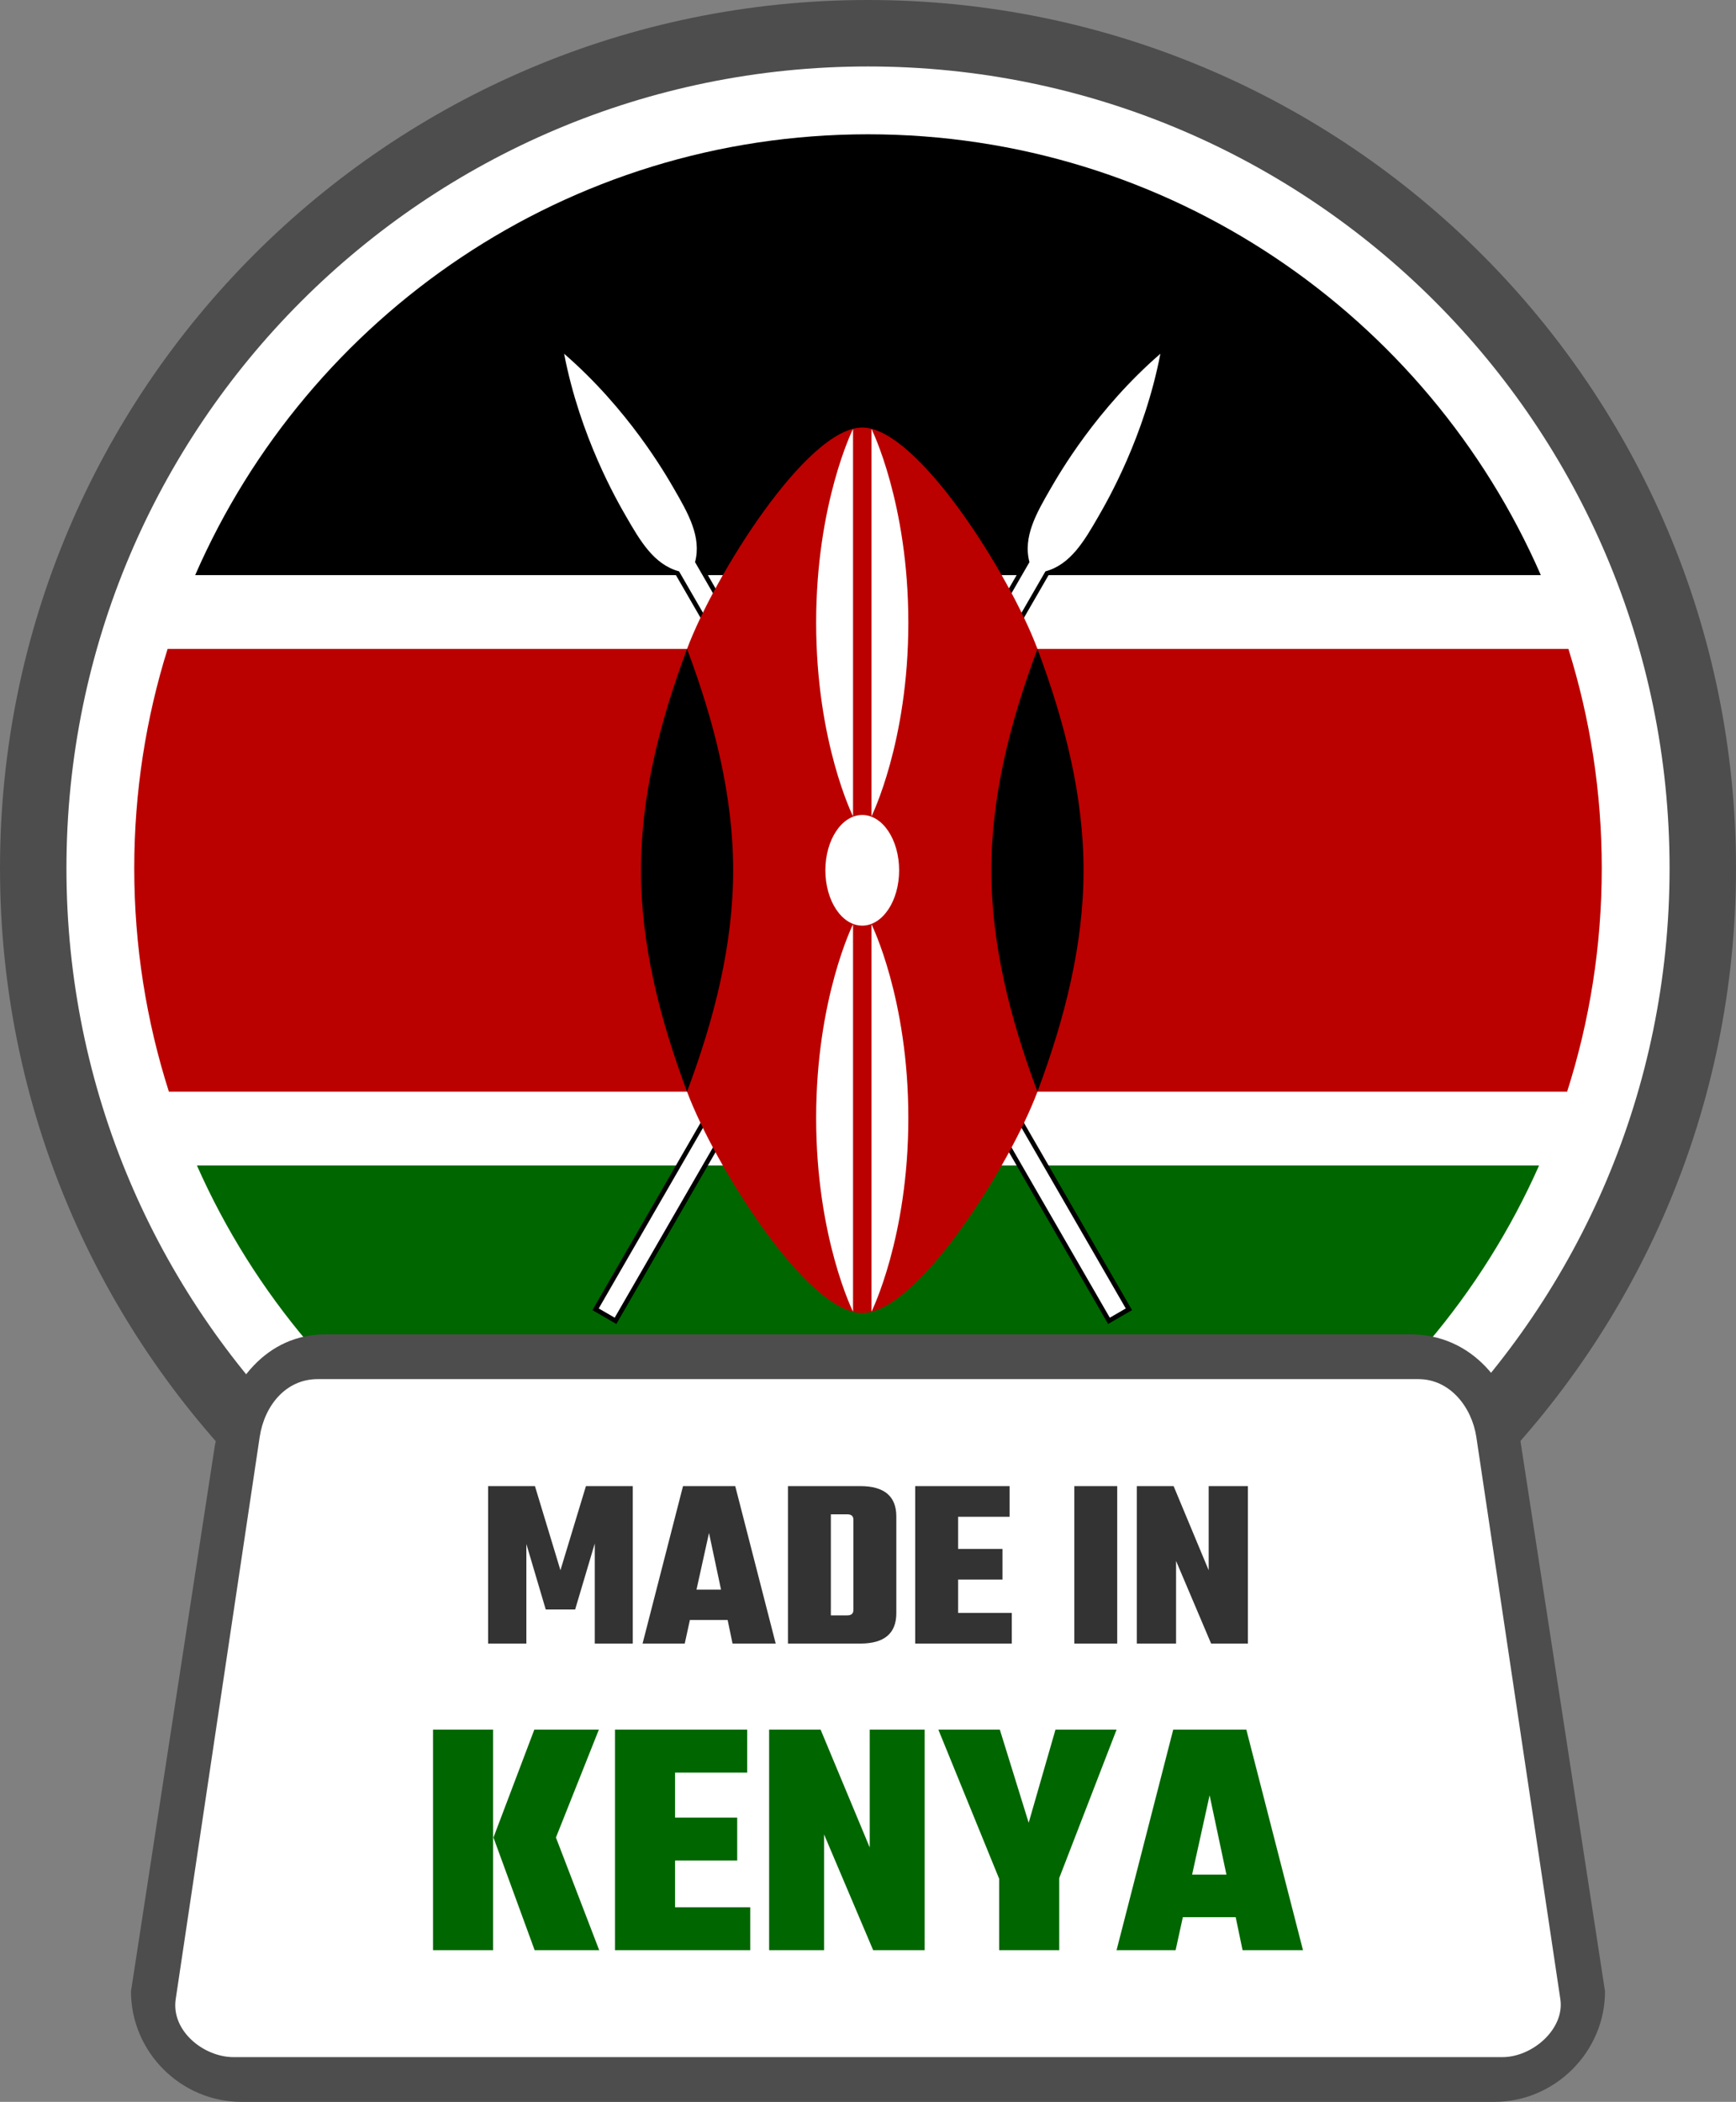
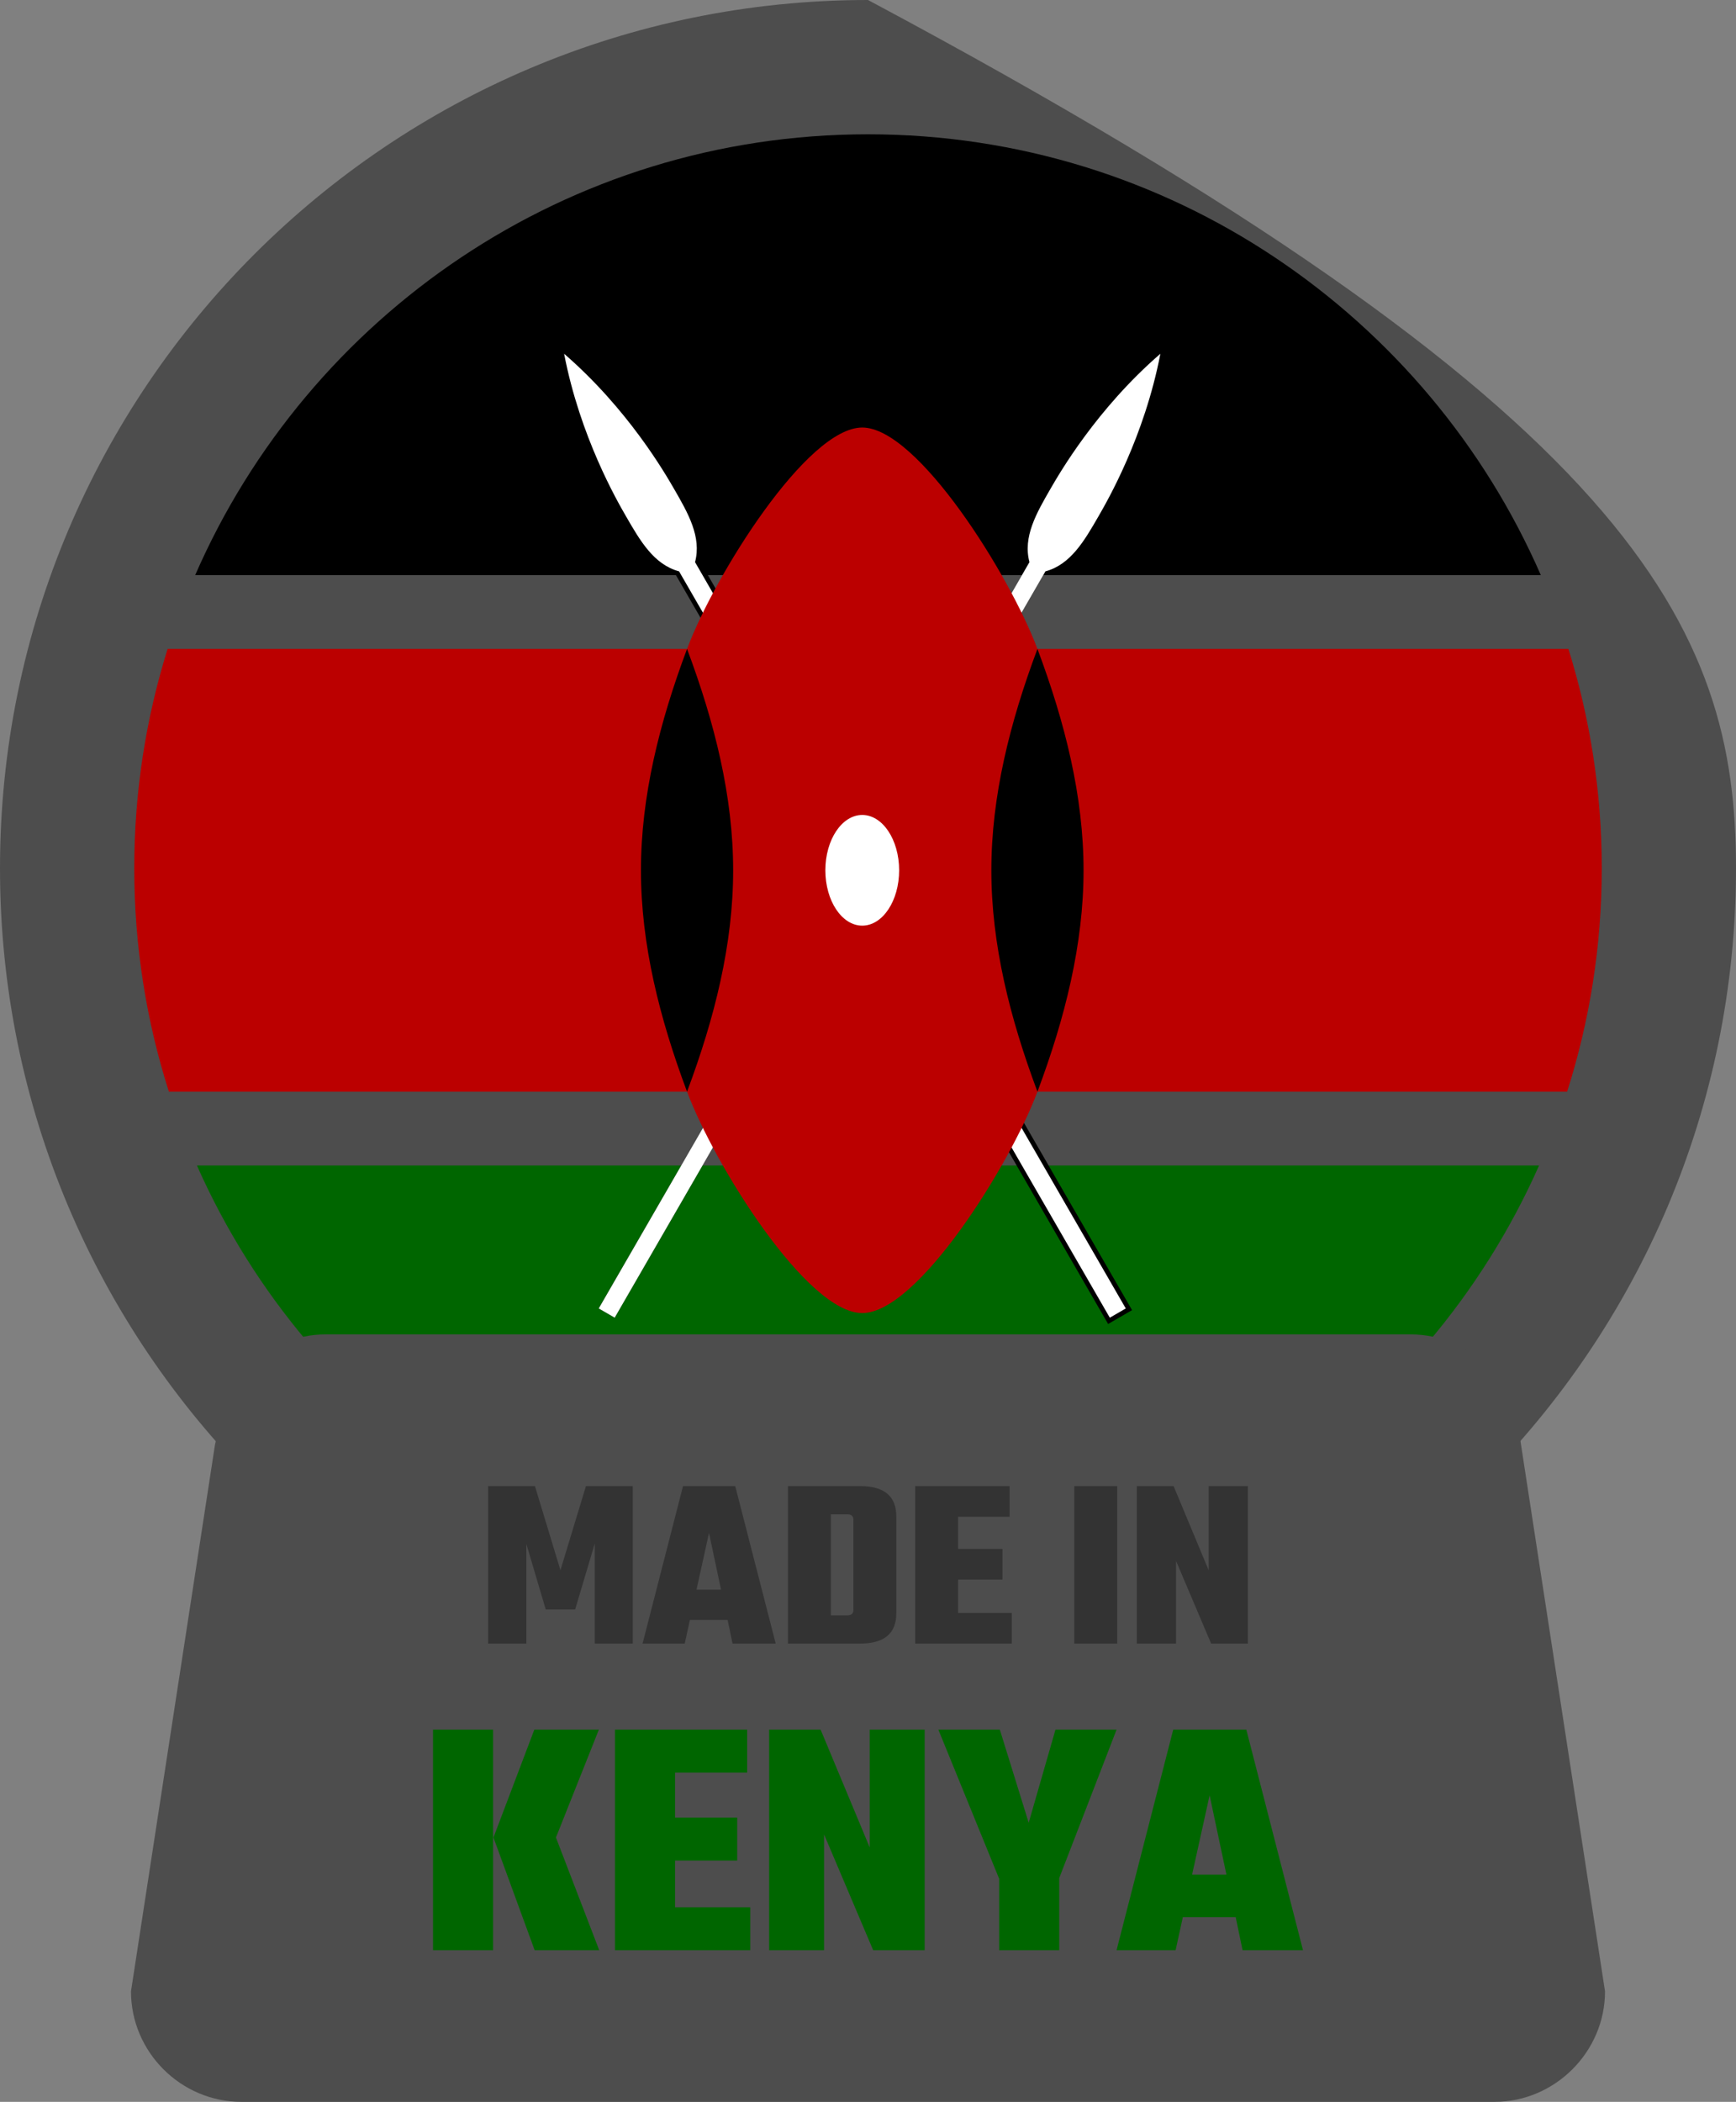
<svg xmlns="http://www.w3.org/2000/svg" shape-rendering="geometricPrecision" text-rendering="geometricPrecision" image-rendering="optimizeQuality" fill-rule="evenodd" clip-rule="evenodd" viewBox="0 0 423 511.962">
  <rect x="0" y="0" width="423" height="511.962" fill="#808080" stroke="none" />
-   <path fill="#4D4D4D" fill-rule="nonzero" d="M211.5 0c58.397 0 111.276 23.681 149.548 61.952C399.318 100.223 423 153.103 423 211.5c0 58.397-23.682 111.276-61.952 149.548C322.776 399.318 269.897 423 211.5 423c-58.391 0-111.276-23.682-149.548-61.952C23.681 322.776 0 269.891 0 211.5c0-58.397 23.681-111.277 61.952-149.548C100.224 23.681 153.103 0 211.5 0z" />
-   <path fill="#fff" fill-rule="nonzero" d="M211.501 16.19c53.93 0 102.761 21.866 138.104 57.206 35.341 35.344 57.207 84.174 57.207 138.105 0 53.93-21.866 102.761-57.209 138.102-35.341 35.343-84.172 57.209-138.102 57.209-53.931 0-102.761-21.866-138.105-57.207-35.34-35.343-57.206-84.174-57.206-138.104 0-53.931 21.866-102.761 57.206-138.105C108.74 38.056 157.57 16.19 211.501 16.19z" />
-   <path fill="#fff" fill-rule="nonzero" d="M211.501 32.712c98.742 0 178.789 80.045 178.789 178.789 0 98.742-80.047 178.789-178.789 178.789-98.744 0-178.789-80.047-178.789-178.789 0-98.744 80.045-178.789 178.789-178.789z" />
+   <path fill="#4D4D4D" fill-rule="nonzero" d="M211.5 0C399.318 100.223 423 153.103 423 211.5c0 58.397-23.682 111.276-61.952 149.548C322.776 399.318 269.897 423 211.5 423c-58.391 0-111.276-23.682-149.548-61.952C23.681 322.776 0 269.891 0 211.5c0-58.397 23.681-111.277 61.952-149.548C100.224 23.681 153.103 0 211.5 0z" />
  <path fill-rule="nonzero" d="M375.444 140.088H47.558C75.126 76.891 138.146 32.712 211.501 32.712c73.352 0 136.375 44.179 163.943 107.376z" />
  <path fill="#060" fill-rule="nonzero" d="M47.982 283.885h327.035C347.23 346.562 284.478 390.29 211.501 390.29c-72.979 0-135.732-43.728-163.519-106.405z" />
  <g fill-rule="nonzero">
    <path d="M145.888 318.711l3.89 2.249 104.956-181.792c6.139-1.644 9.507-7.483 12.878-13.319 2.249-3.893 11.234-19.458 15.131-39.685-15.57 13.485-24.558 29.053-26.804 32.944-3.371 5.839-6.741 11.675-5.097 17.814L145.888 318.711z" />
-     <path d="M149.216 321.932l-3.89-2.249 1.124-1.945 3.89 2.249.41 1.534-1.534.411zm1.534-.411l-.562.973-.972-.562 1.534-.411zM255.707 139.73L150.75 321.521l-1.945-1.123 104.956-181.791.683-.524 1.263 1.647zm-1.946-1.123l.233-.404.45-.12-.683.524zm12.879-13.32l1.944 1.124h.001l-.317.547-.318.549-.319.548-.322.546-.324.546-.328.542-.332.539-.336.536-.341.53-.347.525-.353.519-.361.511-.367.503-.375.495-.384.485-.393.475-.403.464-.415.452-.425.439-.437.425-.449.411-.462.395-.477.378-.49.361-.506.342-.52.322-.536.301-.552.279-.568.257-.584.232-.601.207-.618.181-.581-2.17.517-.151.502-.173.489-.194.475-.215.464-.235.452-.253.441-.274.431-.291.421-.31.412-.328.404-.345.395-.361.388-.377.38-.393.373-.407.366-.422.361-.435.354-.448.349-.46.344-.47.339-.482.335-.492.33-.5.327-.508.324-.517.322-.522.319-.529.318-.533.317-.539.315-.541.316-.545.315-.546h.001zm16.839-38.274l-1.471-1.698 1.838 1.062-.383 1.901-.412 1.873-.438 1.842-.46 1.809-.483 1.777-.501 1.743-.517 1.707-.533 1.67-.546 1.632-.555 1.593-.564 1.552-.57 1.51-.573 1.466-.575 1.422-.575 1.377-.572 1.33-.567 1.281-.56 1.232-.551 1.181-.539 1.129-.526 1.075-.511 1.021-.492.965-.471.907-.45.849-.425.789-.399.728-.37.665-.338.602-.305.536-.269.469-.232.401-1.944-1.124.229-.397.266-.464.3-.527.333-.591.363-.654.391-.715.418-.776.442-.834.464-.892.484-.949.502-1.004.517-1.058.53-1.11.542-1.162.551-1.211.558-1.26.563-1.308.565-1.354.565-1.399.564-1.442.56-1.484.554-1.526.547-1.565.535-1.603.523-1.64.509-1.676.492-1.711.473-1.743.452-1.776.429-1.806.404-1.835.376-1.863 1.838 1.061zm-1.471-1.698l2.452-2.123-.614 3.185-1.838-1.062zm-25.096 34.354l-1.946-1.123.232-.4.271-.467.312-.532.351-.594.392-.653.431-.708.471-.763.51-.814.55-.863.589-.908.63-.952.668-.993.708-1.032.747-1.067.787-1.101.826-1.132.866-1.16.904-1.186.944-1.21.984-1.23 1.023-1.248 1.062-1.264 1.102-1.278 1.141-1.288 1.18-1.296 1.219-1.303 1.259-1.304 1.298-1.306 1.337-1.304 1.377-1.299 1.416-1.293 1.455-1.283 1.471 1.698-1.426 1.257-1.388 1.267-1.35 1.274-1.312 1.279-1.273 1.281-1.236 1.281-1.197 1.279-1.159 1.273-1.121 1.265-1.082 1.256-1.044 1.243-1.006 1.227-.967 1.209-.929 1.189-.889 1.167-.852 1.141-.812 1.113-.774 1.083-.735 1.05-.696 1.015-.658.976-.619.936-.579.894-.54.848-.502.8-.463.749-.423.697-.385.641-.346.584-.307.524-.268.461-.229.397zm-5.098 17.814l-1.945-1.123-.112.852-.152-.625-.121-.624-.092-.623-.061-.62-.034-.618-.008-.614.019-.612.044-.608.067-.606.09-.601.11-.598.131-.594.15-.592.168-.588.184-.584.2-.581.215-.579.228-.575.241-.572.252-.57.263-.568.273-.565.281-.563.289-.561.295-.558.301-.558.306-.555.31-.553.313-.553.315-.55.316-.55.316-.548 1.946 1.123-.316.547-.313.545-.312.545-.307.543-.304.542-.298.541-.292.54-.285.539-.277.537-.268.537-.258.535-.247.535-.237.533-.223.532-.211.531-.197.53-.182.528-.166.527-.15.526-.133.524-.115.523-.097.522-.077.521-.058.52-.037.519-.016.519.006.518.028.519.052.519.076.519.101.522.128.524-.113.852zm.113-.852l.12.45-.233.402.113-.852zM144.915 318.149L249.869 136.36l1.945 1.123L146.86 319.272l-1.534.411-.411-1.534zm.411 1.534l-.972-.562.561-.972.411 1.534z" />
  </g>
  <path fill="#fff" fill-rule="nonzero" d="M145.888 318.711l3.89 2.249 104.956-181.792c6.139-1.644 9.507-7.483 12.878-13.319 2.249-3.893 11.234-19.458 15.131-39.685-15.57 13.485-24.558 29.053-26.804 32.944-3.371 5.839-6.741 11.675-5.097 17.814L145.888 318.711z" />
  <g fill-rule="nonzero">
    <path d="M274.309 318.711l-3.89 2.249-104.956-181.792c-6.139-1.644-9.507-7.483-12.878-13.319-2.249-3.893-11.234-19.458-15.131-39.685 15.57 13.485 24.558 29.053 26.804 32.944 3.371 5.839 6.741 11.675 5.097 17.814l104.954 181.789z" />
    <path d="M269.857 319.987l3.89-2.249 1.124 1.945-3.89 2.249-1.535-.411.411-1.534zm1.124 1.945l-.973.562-.562-.973 1.535.411zM166.435 138.607l104.957 181.791-1.946 1.123L164.49 139.73l1.263-1.647.682.524zm-.682-.524l.45.12.232.404-.682-.524zm-14.14-11.672l1.944-1.124h.001l.315.546.315.545.316.541.317.539.318.533.319.529.322.522.324.517.327.508.331.5.335.492.338.482.344.47.349.46.354.448.361.435.366.422.373.407.38.393.388.377.395.361.404.346.412.327.421.31.431.291.441.274.452.253.464.235.475.215.489.194.502.173.517.151-.581 2.17-.618-.181-.601-.207-.584-.232-.568-.257-.552-.279-.536-.301-.52-.322-.506-.342-.49-.361-.476-.378-.463-.395-.449-.411-.437-.425-.425-.439-.415-.452-.403-.464-.393-.475-.384-.485-.375-.495-.368-.503-.36-.512-.353-.518-.347-.525-.341-.53-.336-.536-.332-.539-.328-.542-.324-.546-.322-.546-.319-.548-.318-.549-.317-.547h.001zm-13.424-41.096l-1.471 1.698 1.838-1.061.376 1.863.404 1.835.429 1.806.452 1.776.473 1.743.492 1.711.508 1.676.524 1.64.535 1.603.547 1.565.554 1.526.56 1.484.564 1.442.565 1.399.565 1.354.563 1.308.558 1.26.55 1.211.543 1.162.53 1.11.517 1.058.502 1.004.484.949.464.892.442.834.417.776.392.715.363.654.333.591.3.527.266.464.229.397-1.944 1.124-.232-.401-.269-.469-.305-.536-.338-.602-.37-.665-.399-.728-.425-.789-.45-.849-.471-.907-.492-.965-.511-1.021-.526-1.075-.539-1.129-.551-1.181-.56-1.232-.567-1.281-.572-1.33-.575-1.377-.575-1.422-.573-1.466-.57-1.51-.564-1.552-.555-1.593-.546-1.632-.533-1.67-.517-1.707-.502-1.743-.482-1.777-.46-1.809-.438-1.842-.412-1.873-.383-1.901 1.838-1.062zm-1.838 1.062l-.614-3.185 2.452 2.123-1.838 1.062zm28.88 32.169l-1.946 1.123-.229-.397-.268-.461-.307-.524-.346-.584-.385-.641-.423-.697-.463-.749-.501-.801-.541-.847-.58-.894-.618-.936-.658-.976-.696-1.015-.735-1.05-.774-1.083-.812-1.113-.851-1.141-.89-1.167-.929-1.189-.967-1.209-1.006-1.227-1.044-1.243-1.082-1.256-1.121-1.265-1.159-1.273-1.197-1.279-1.236-1.281-1.274-1.281-1.311-1.279-1.35-1.274-1.388-1.267-1.426-1.257 1.471-1.698 1.455 1.283 1.416 1.293 1.376 1.299 1.338 1.304 1.298 1.306 1.259 1.304 1.219 1.303 1.18 1.296 1.141 1.288 1.102 1.278 1.062 1.264 1.023 1.248.983 1.23.944 1.21.906 1.186.865 1.16.826 1.132.787 1.101.748 1.067.707 1.032.669.993.628.952.59.908.55.863.51.814.471.763.431.708.391.653.353.594.311.532.271.467.232.4zm5.097 17.814l-1.945 1.123-.113-.852.128-.524.101-.522.076-.519.052-.519.028-.519.006-.518-.016-.519-.037-.519-.058-.52-.077-.521-.097-.522-.115-.523-.133-.524-.15-.526-.166-.527-.182-.528-.197-.53-.211-.531-.223-.532-.237-.533-.247-.535-.258-.535-.268-.537-.277-.537-.285-.539-.292-.54-.298-.541-.304-.542-.307-.543-.312-.545-.313-.545-.316-.547 1.946-1.123.316.548.316.55.315.55.313.553.31.553.306.555.301.558.295.558.289.561.281.563.273.565.262.568.253.57.241.572.228.575.215.579.2.581.184.584.168.588.15.592.131.594.11.598.09.601.067.606.044.608.018.612-.007.614-.034.618-.061.62-.092.623-.121.624-.152.625-.112-.852zm-1.945 1.123l-.233-.402.12-.45.113.852zm104.953 181.789L168.383 137.483l1.945-1.123 104.954 181.789-.411 1.534-1.535-.411zm1.946-1.123l.561.972-.972.562.411-1.534z" />
  </g>
  <path fill="#fff" fill-rule="nonzero" d="M274.309 318.711l-3.89 2.249-104.956-181.792c-6.139-1.644-9.507-7.483-12.878-13.319-2.249-3.893-11.234-19.458-15.131-39.685 15.57 13.485 24.558 29.053 26.804 32.944 3.371 5.839 6.741 11.675 5.097 17.814l104.954 181.789z" />
  <path fill="#B00" fill-rule="nonzero" d="M41.153 265.909h126.256c6.741 17.976 29.209 53.926 42.69 53.926 13.48 0 35.947-35.95 42.689-53.926h129.061c5.475-17.158 8.441-35.435 8.441-54.408 0-18.615-2.849-36.563-8.127-53.438H252.788c-6.742-17.975-29.209-53.926-42.689-53.926-13.481 0-35.949 35.951-42.69 53.926H40.839c-5.279 16.875-8.127 34.823-8.127 53.438 0 18.973 2.966 37.25 8.441 54.408z" />
  <path fill-rule="nonzero" d="M252.788 265.909c6.741-17.975 11.234-35.948 11.234-53.923s-4.493-35.948-11.234-53.923c-6.742 17.975-11.234 35.948-11.234 53.923s4.495 35.948 11.234 53.923zM167.409 265.909c-6.741-17.975-11.234-35.948-11.234-53.923s4.493-35.948 11.234-53.923c6.741 17.975 11.234 35.948 11.234 53.923s-4.495 35.948-11.234 53.923z" />
  <path fill="#fff" fill-rule="nonzero" d="M219.086 211.986c0-7.446-4.024-13.48-8.987-13.48-4.964 0-8.988 6.034-8.988 13.48 0 7.446 4.024 13.48 8.988 13.48 4.963 0 8.987-6.034 8.987-13.48z" />
-   <path fill="#fff" fill-rule="nonzero" d="M212.345 225.13s8.987 17.975 8.987 47.184c0 29.209-8.987 47.184-8.987 47.184V225.13zM207.852 198.843s-8.988-17.976-8.988-47.185c0-29.209 8.988-47.184 8.988-47.184v94.369zM207.852 225.13s-8.988 17.975-8.988 47.184c0 29.209 8.988 47.184 8.988 47.184V225.13zM212.345 198.843s8.987-17.976 8.987-47.185c0-29.209-8.987-47.184-8.987-47.184v94.369z" />
  <path fill="#4D4D4D" fill-rule="nonzero" d="M79.281 325.027h264.433c14.711 0 24.948 11.892 26.911 26.911l20.461 133.113c0 14.712-12.199 26.911-26.911 26.911H58.82c-14.76 0-26.905-12.151-26.905-26.911l20.462-133.113c3.363-15.666 12.863-26.905 26.904-26.911z" />
-   <path fill="#fff" d="M77.396 335.923h268.211c7.754 0 13.04 6.877 14.126 14.126l20.464 136.897c1.086 7.257-6.77 14.125-14.126 14.125H56.94c-7.355 0-15.275-6.436-14.126-14.125L63.27 350.049c1.15-7.689 6.389-14.126 14.126-14.126z" />
  <path fill="#333" fill-rule="nonzero" d="M128.256 400.336h-9.319v-38.353h11.41l6.212 20.492 6.212-20.492h11.412v38.353h-9.261v-24.373l-4.778 16.068h-7.168l-4.72-15.948v24.253zm50.238 0l-1.195-5.734h-9.2l-1.253 5.734h-10.275l9.855-38.353h12.724l9.859 38.353h-10.515zm-8.782-13.141h5.975l-2.927-13.8-3.048 13.8zm22.284-25.212h17.622c5.854 0 8.783 2.471 8.783 7.41v23.536c0 4.939-2.929 7.407-8.783 7.407h-17.622v-38.353zm15.949 30.168v-21.983c0-.875-.497-1.314-1.493-1.314h-4.002v24.612h4.002c.996 0 1.493-.437 1.493-1.315zm25.509.717h13.083v7.468h-23.536v-38.353H246v7.468h-12.546v7.827h10.812v7.466h-10.812v8.124zm28.317-30.885h10.453v38.353h-10.453v-38.353zm32.736 0h9.558v38.353h-8.961l-8.541-20.131v20.131h-9.558v-38.353h8.96l8.542 20.492v-20.492z" />
  <path fill="#060" fill-rule="nonzero" d="M135.461 447.579l10.541 27.439h-15.729l-10.036-27.439 9.953-26.268h15.727l-10.456 26.268zm-29.948 27.439v-53.707h14.638v53.707h-14.638zm58.974-10.456h18.322v10.456h-32.961v-53.707h32.207v10.456h-17.568v10.961h15.141v10.456h-15.141v11.378zm47.433-43.251h13.383v53.707h-12.546l-11.963-28.192v28.192h-13.385v-53.707h12.548l11.963 28.695v-28.695zm46.175 53.707h-14.639v-17.4l-14.807-36.307h14.976l7.027 22.671 6.524-22.671h14.889l-13.97 36.138v17.569zm44.672 0l-1.673-8.032h-12.882l-1.759 8.032h-14.388l13.803-53.707h17.819l13.802 53.707h-14.722zm-12.297-18.405h8.366l-4.1-19.324-4.266 19.324z" />
</svg>